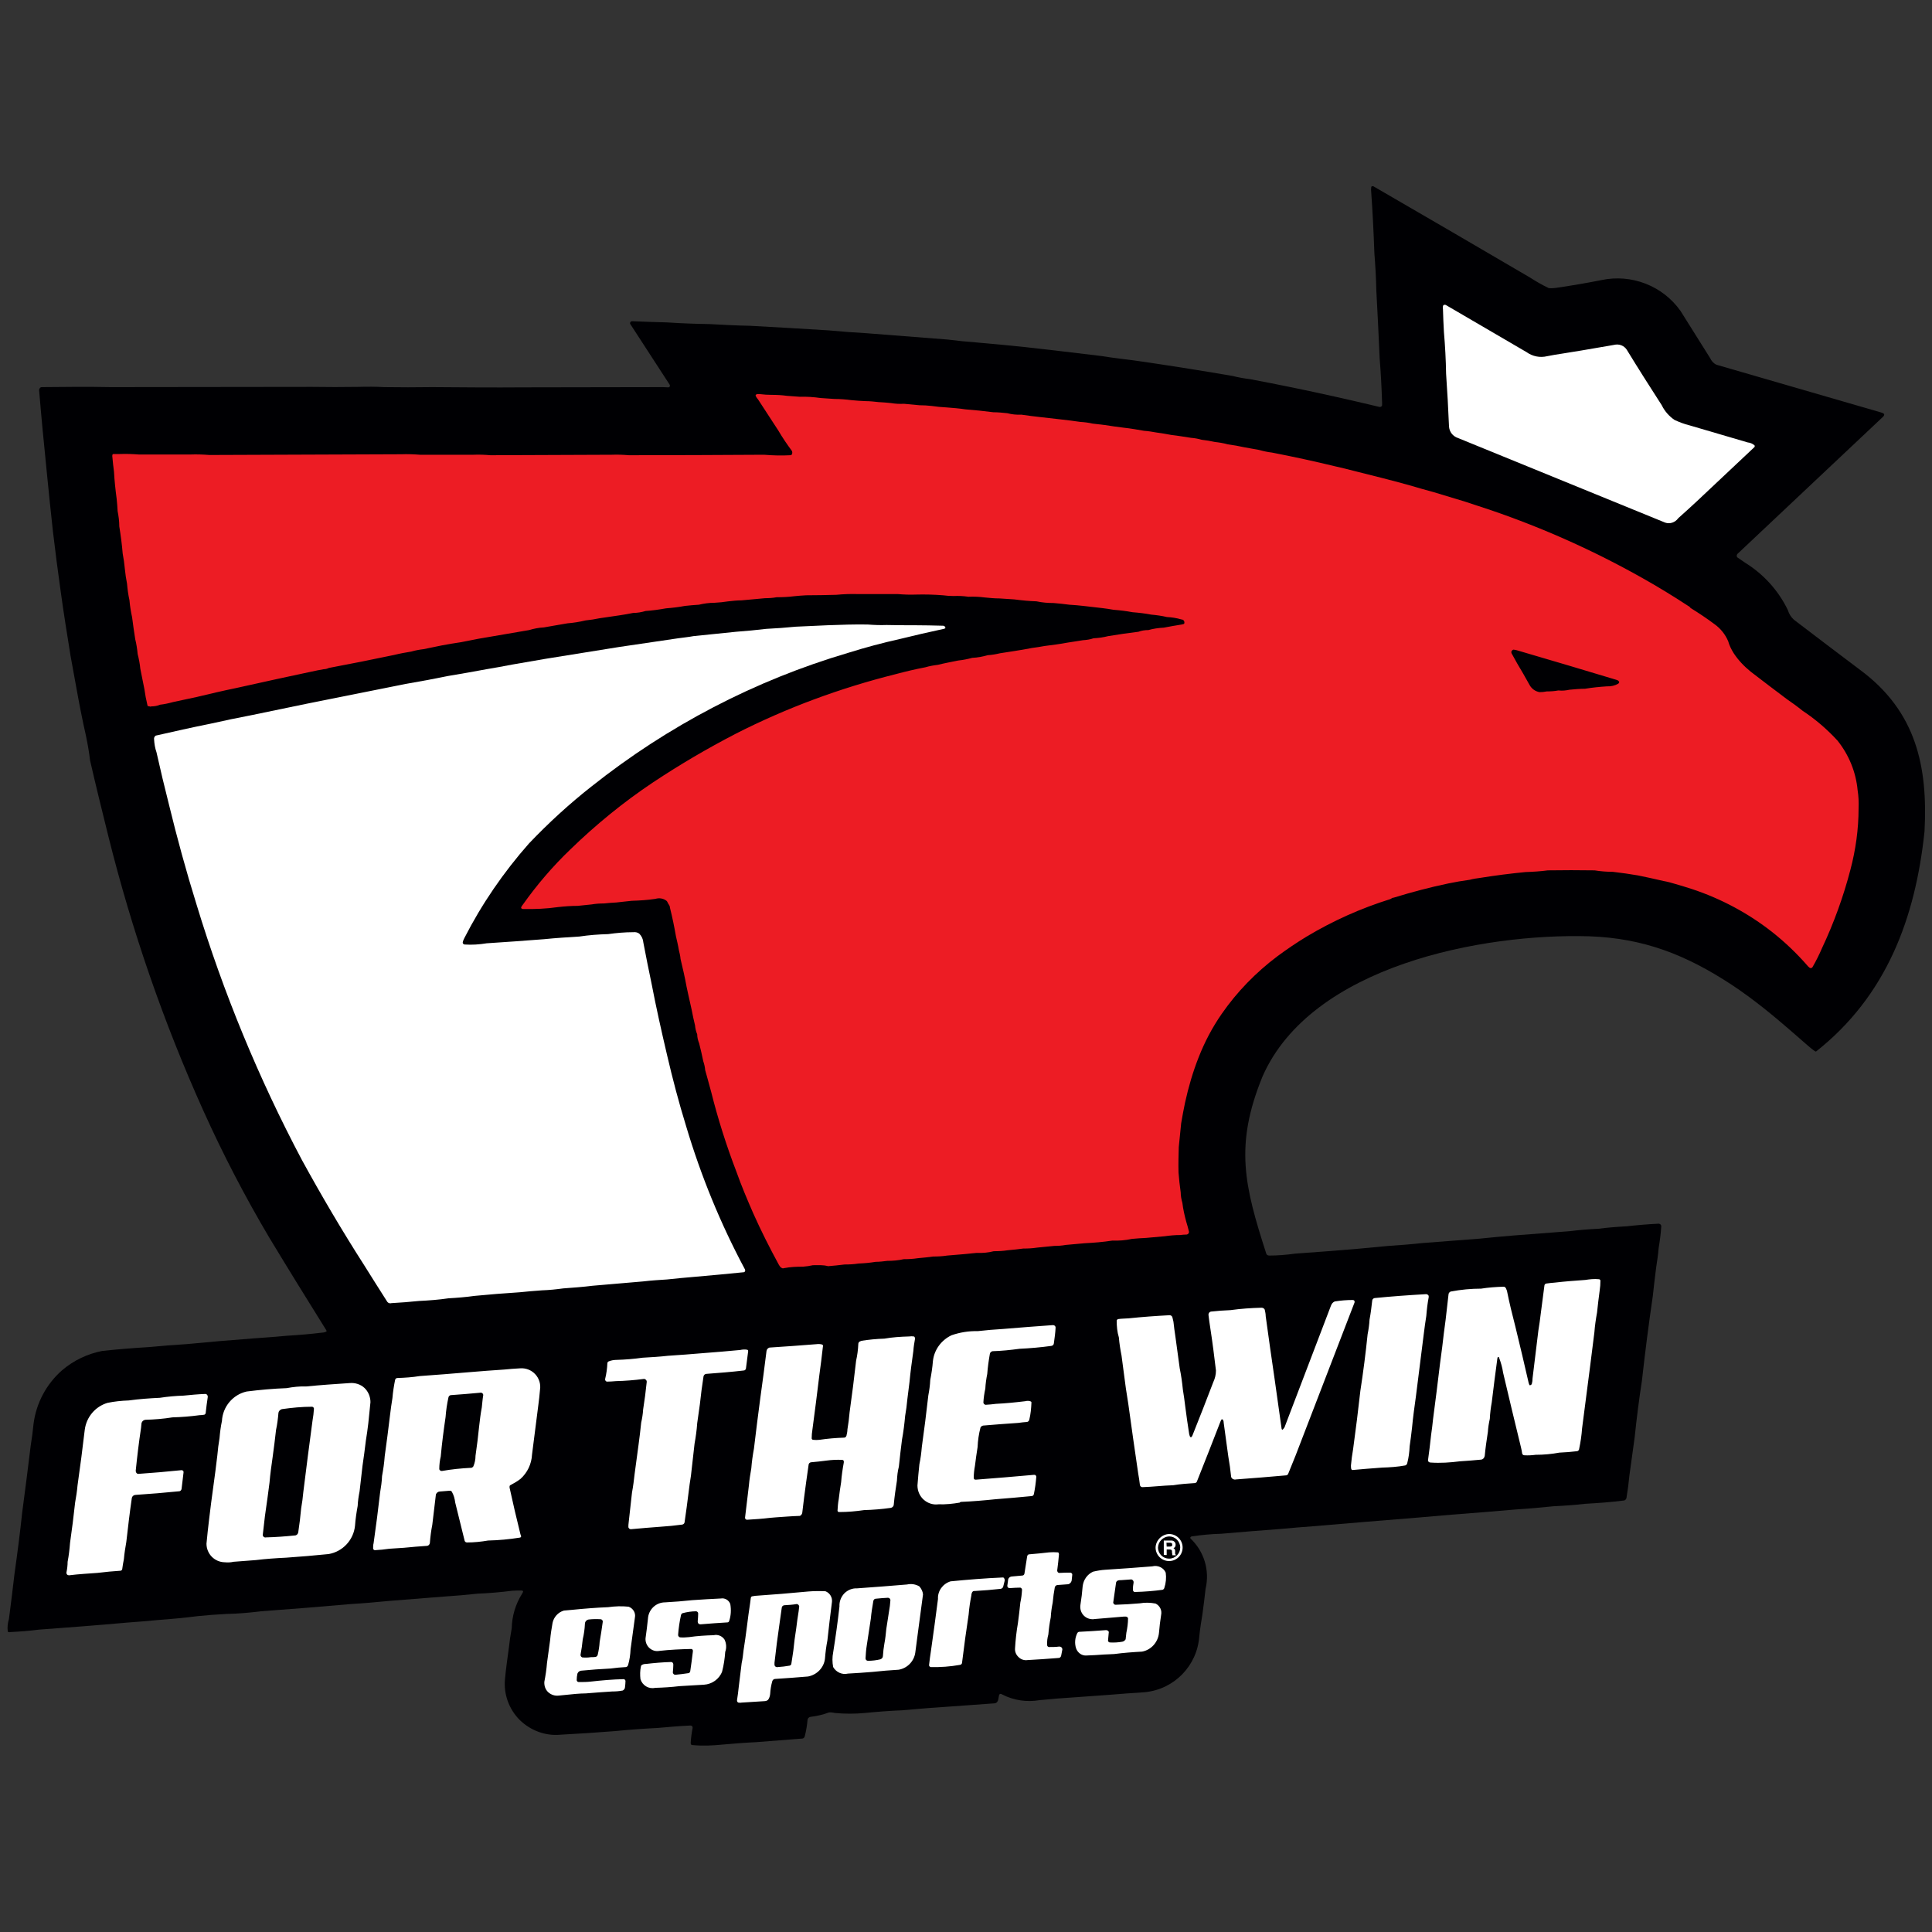
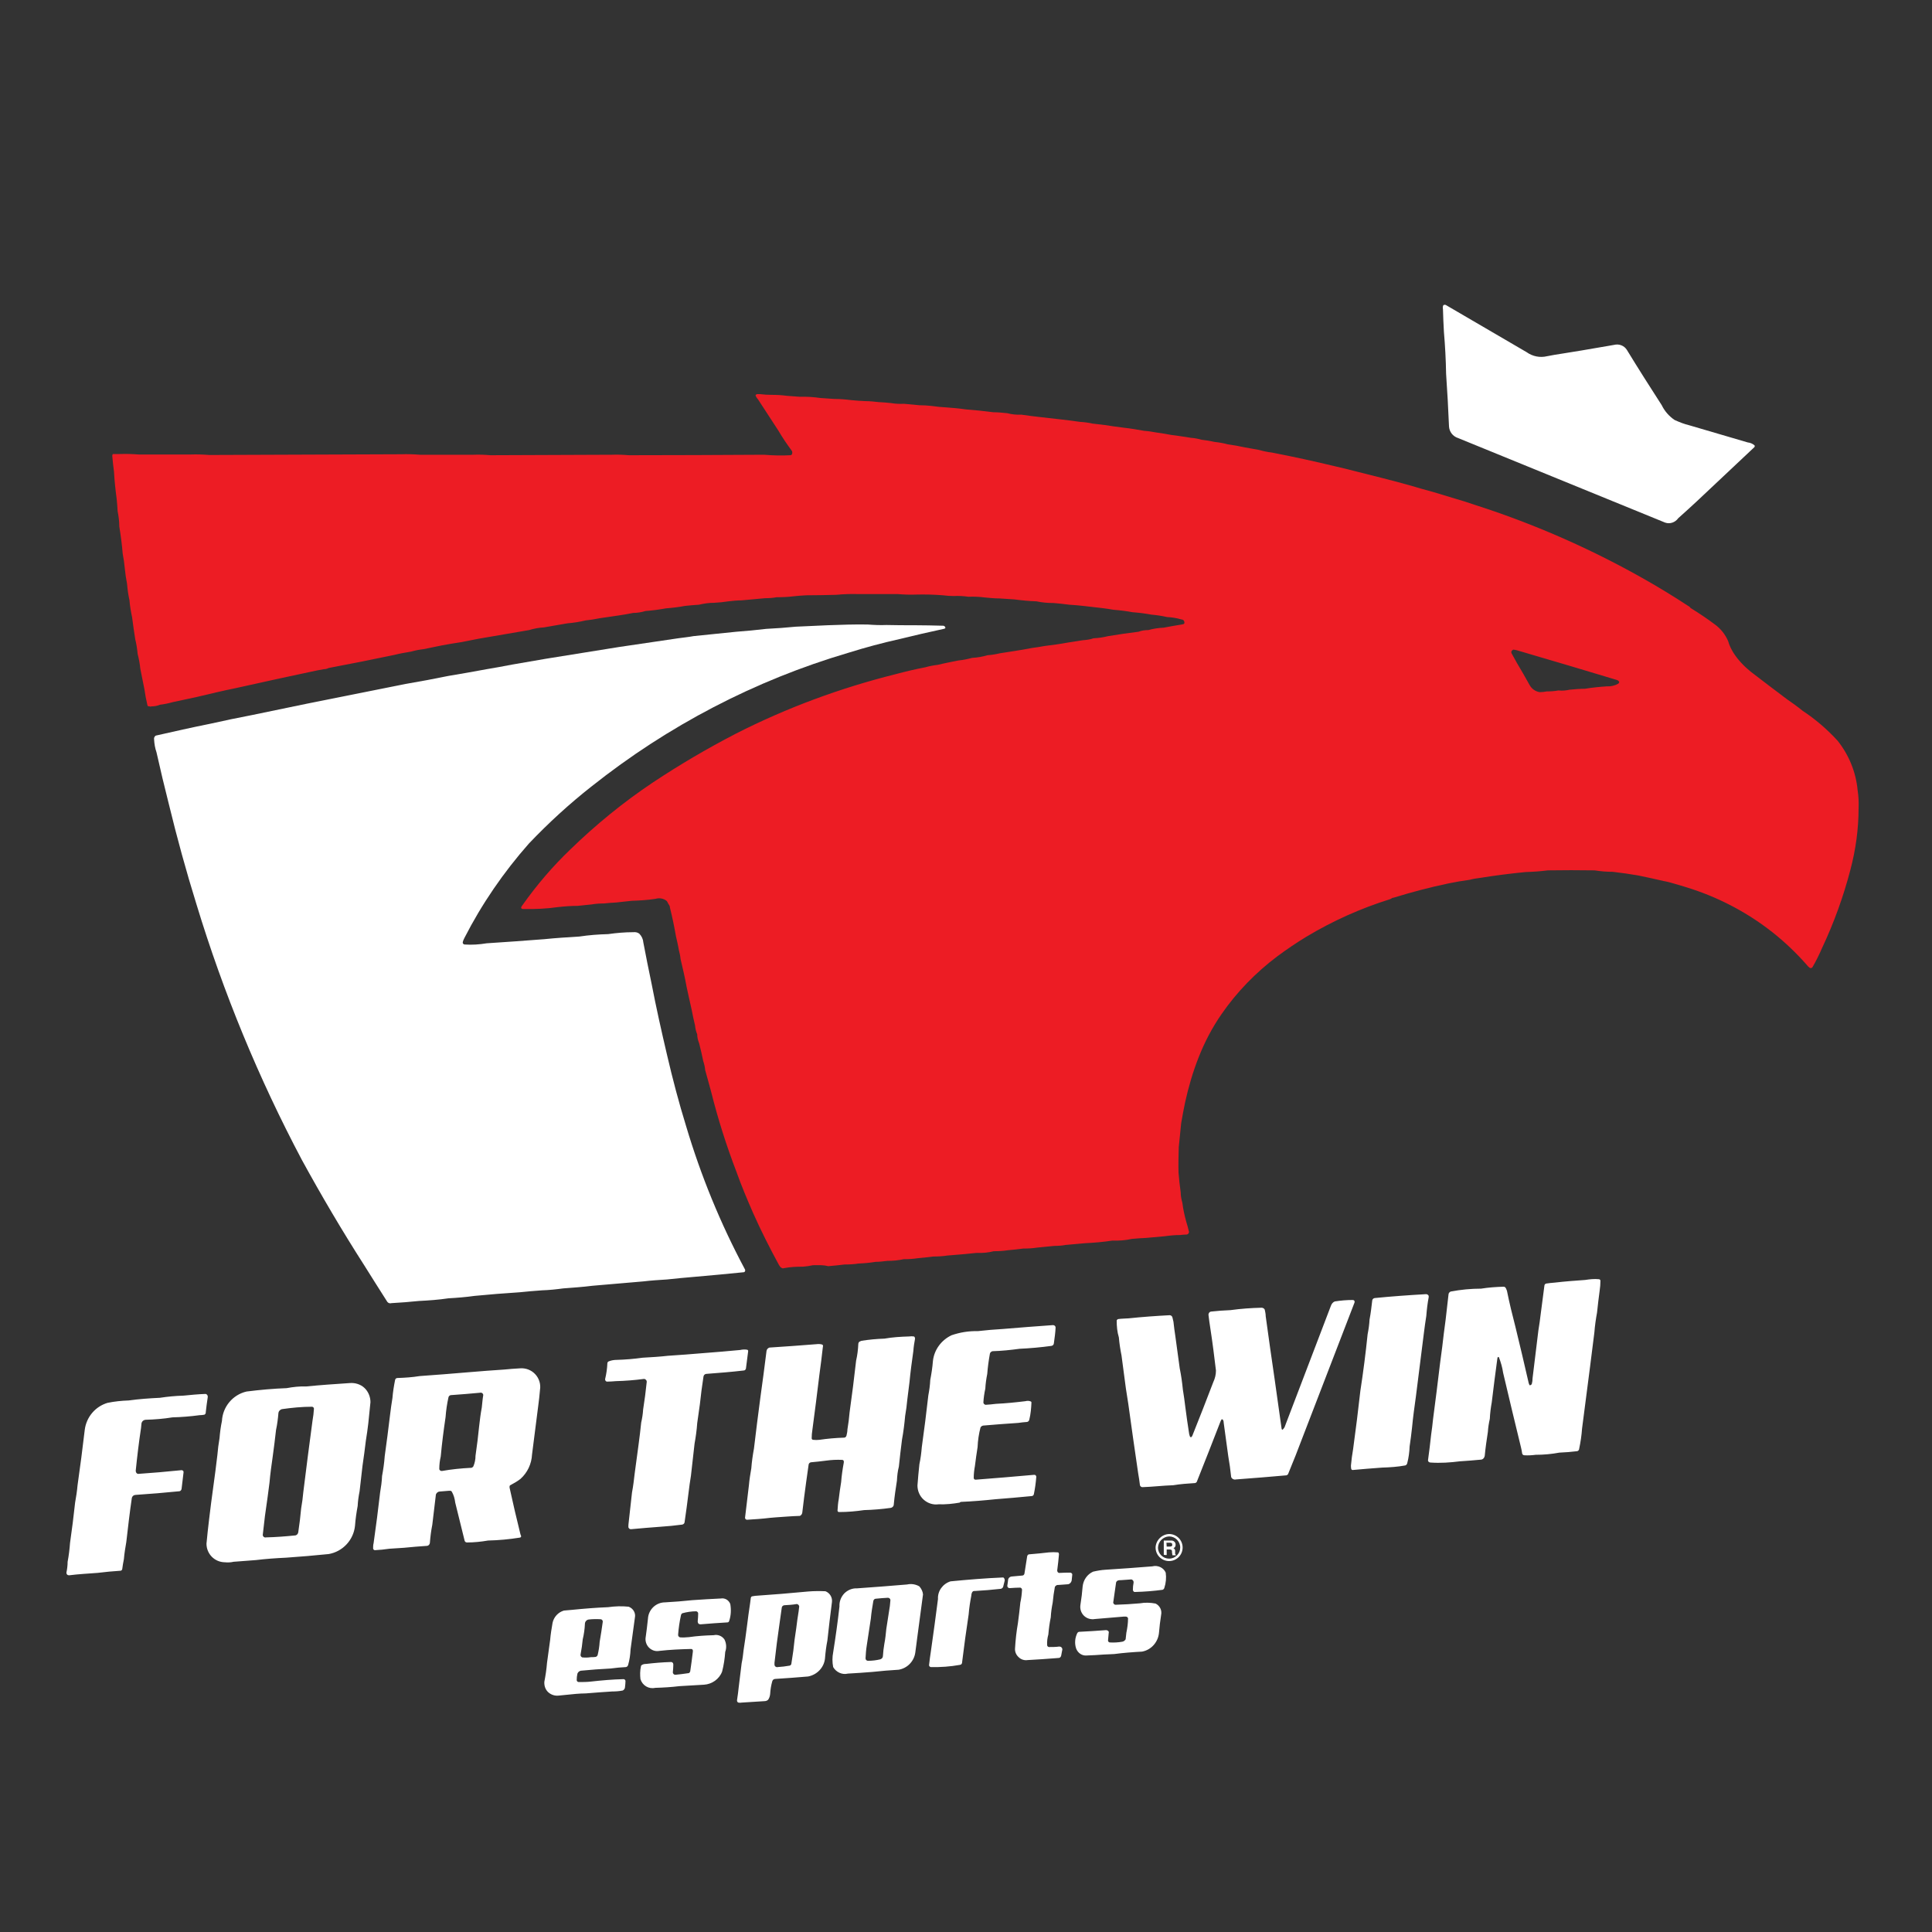
<svg xmlns="http://www.w3.org/2000/svg" version="1.1" id="Layer_1" x="0px" y="0px" viewBox="0 0 800 800" style="enable-background:new 0 0 800 800;" xml:space="preserve">
  <rect x="0" y="0" width="800" height="800" fill="#333333" stroke="none" />
  <style type="text/css">
	.st0{fill-rule:evenodd;clip-rule:evenodd;fill:#000003;}
	.st1{fill-rule:evenodd;clip-rule:evenodd;fill:#ED1C24;}
	.st2{fill-rule:evenodd;clip-rule:evenodd;fill:#FFFFFF;}
</style>
  <g>
-     <path class="st0" d="M299.1,722.4c4.6-0.4,9.3-0.8,13.9-1c6.4-0.5,12.8-1,19.2-1.5c0.4,0,0.8-0.3,1-0.8c0.6-2.3,1-4.7,1.2-7.1   c0.2-0.6,0.7-1.1,1.3-1.1c2.5-0.3,5.1-0.9,7.5-1.8c0.8-0.1,1.6,0,2.4,0.2c4.2,0.4,8.4,0.4,12.6,0c5.1-0.5,10.2-0.9,15.3-1.1   c5-0.4,9.9-0.9,14.9-1.2c4.6-0.3,9.3-0.7,13.9-1l9.7-0.7c0.8-0.2,1.3-0.9,1.4-1.8c0.1-0.5,0.2-1.1,0.3-1.6c0.1-0.2,0.1-0.3,0.3-0.4   c0.1-0.1,0.2-0.1,0.3-0.1c0.3,0,0.6,0.2,0.8,0.3c4.7,2.4,10.1,3.2,15.3,2.3c5-0.5,9.9-0.9,14.9-1.2c4.6-0.3,9.3-0.7,13.9-1   c5-0.4,10-0.8,14.9-1.1c12.1-1.2,21.6-10.9,22.5-23.1c0.3-3.1,0.8-6.1,1.3-9.2c0.5-3.5,0.9-7,1.3-10.5c1.8-7.6-0.6-15.5-6.2-20.8   c-0.1-0.1-0.2-0.3-0.1-0.5c0.1-0.2,0.3-0.3,0.5-0.4c4-0.6,8.1-1,12.2-1.1c8.2-0.7,16.5-1.4,24.8-2c4.4-0.4,8.8-0.8,13.2-1.1   c7.1-0.6,14.2-1.2,21.4-1.8l22.1-1.8l13.9-1.2c9.1-0.7,18.1-1.4,27.1-2.2c5.1-0.3,10.2-0.8,15.3-1.3c4.3-0.2,8.6-0.5,12.9-1   c5.4-0.3,10.9-0.7,16.3-1.4c0.5-0.2,0.8-0.6,0.9-1.1c0.5-3,0.9-6.1,1.2-9.2l2.2-16c0.8-7.8,1.8-15.6,3-23.4   c1.3-11.7,2.8-23.4,4.5-35c0.4-4,0.9-7.9,1.4-11.9c0.4-2.6,0.8-5.2,1-7.8c0.5-3,0.9-6,1.1-9.1c0-0.6-0.4-1-1-1.1   c-4.5,0.2-9,0.6-13.5,1.1c-3.9,0.2-7.7,0.5-11.5,1c-4,0.2-7.9,0.5-11.9,1l-23.4,1.8c-4.6,0.4-9.3,0.8-13.9,1.3   c-7.8,0.6-15.6,1.2-23.4,1.8c-4.7,0.5-9.5,0.9-14.3,1.2l-13.9,1.3c-8.3,0.7-16.5,1.3-24.8,1.9c-3.6,0.5-7.2,0.8-10.8,0.8   c-0.6,0-1.1-0.4-1.2-0.9c-9-28-13.2-44.7-1.5-73.3c20.2-45.8,90.9-59.3,135.3-58c22.6,0.8,40.1,7.7,59,20.1   c17.9,11.8,34,28.3,34.9,27.6c29.1-23,41.1-55.1,44.9-91.1c1.4-26.7-3.3-49.7-26.8-67c-9.1-6.9-18.2-13.7-27.3-20.7   c-1.2-1.1-2-2.4-2.5-4c-3.9-8.1-10.1-14.9-17.7-19.6c-1.1-0.7-2.1-1.5-3.2-2.2c-0.4-0.4-0.3-1,0-1.4l60.4-56.9   c0.2-0.2,0.3-0.4,0.4-0.7c0-0.2,0-0.4-0.2-0.5c-0.4-0.3-0.9-0.5-1.4-0.6l-67.6-19.6c-0.4-0.1-0.7-0.3-1-0.5   c-0.8-0.6-1.4-1.3-1.8-2.2c-4.1-6.5-8.2-13.1-12.3-19.6c-7.4-10.5-20.4-15.5-32.9-12.8c-6,1.2-12,2.2-18,3.1   c-1.2,0.2-2.5,0.3-3.7,0.2c-2.7-1.3-5.3-2.8-7.8-4.4c-21.5-12.6-43.1-25.2-64.7-37.7c-0.2-0.1-0.3-0.1-0.5-0.1   c-0.3,0-0.5,0.2-0.5,0.4c-0.1,0.7-0.1,1.4,0,2.2c0.6,8.4,1,16.7,1.3,25.1c0.4,5.1,0.7,10.2,0.8,15.3c0.5,9.5,1,19,1.4,28.5   c0.5,6.1,0.8,12.2,1,18.3c0,0.3,0,0.6,0,0.9c-0.1,0.5-0.6,0.8-1.1,0.7c-6.2-1.5-12.4-2.9-18.6-4.3c-11.6-2.6-23.3-5-35-7.2   c-2.4-0.3-4.8-0.7-7.1-1.3c-12.1-2.1-24.2-4-36.3-5.8c-3.5-0.5-7-1-10.5-1.4c-2.6-0.3-5.2-0.7-7.8-1.1c-10.5-1.3-21-2.5-31.6-3.7   c-6.7-0.7-13.4-1.3-20-1.9c-4-0.3-7.9-0.7-11.9-1.2l-33.3-2.6c-5.3-0.3-10.7-0.7-16-1.2c-10.9-0.7-21.7-1.3-32.6-1.9   c-5.5-0.1-11.1-0.4-16.6-0.7c-5.9-0.1-11.8-0.3-17.7-0.7c-4.8-0.1-9.7-0.3-14.5-0.5c-0.3,0-0.5,0.2-0.7,0.4c-0.1,0.2-0.2,0.6,0,0.8   l16.3,25.1c0.1,0.2,0.1,0.4,0.1,0.6c-0.1,0.3-0.4,0.5-0.7,0.5c-0.8,0-1.6-0.1-2.3-0.1l-57.4,0.1c-12.7,0.1-25.3,0-38-0.1   c-6.7,0.1-13.4,0.1-20,0c-3.5-0.2-7-0.2-10.5-0.1c-6.5,0.1-12.9,0.1-19.4,0l-83.2,0.1c-9.5-0.2-19-0.1-28.5,0   c-0.3,0-0.7,0.1-0.9,0.4c-0.1,0.2-0.2,0.4-0.3,0.6l0,0.3c0.9,11.1,2,22.2,3.1,33.2c0.8,8.4,1.7,16.7,2.6,25.1   c1,8.5,2.1,17,3.3,25.5c1.2,8.7,2.6,17.4,4,26.1c0.8,4.4,1.6,8.8,2.4,13.2c1.2,6.7,2.5,13.4,4,20c0.7,3.4,1.3,6.8,1.7,10.2   c2.4,10.5,5,21,7.6,31.5c9.7,38.9,22.8,76.9,39.3,113.5c8.1,18,17.2,35.5,27.2,52.4c7.8,12.9,15.7,25.7,23.7,38.5   c0.1,0.1,0.1,0.3,0.1,0.4c0,0,0,0.1,0,0.1c0,0.1-0.1,0.1-0.1,0.1c-0.5,0.2-1,0.4-1.6,0.4c-4.9,0.6-9.7,1-14.6,1.3   c-4.6,0.4-9.3,0.8-13.9,1.1c-9.4,0.7-18.8,1.5-28.1,2.4c-5.1,0.3-10.2,0.7-15.3,1.2c-6.5,0.4-12.9,0.9-19.3,1.6   c-6.1,1.2-11.8,3.9-16.6,8c-6.5,5.7-10.7,13.6-11.8,22.1c-0.3,3.1-0.7,6.1-1.2,9.2c-1.1,9.2-2.3,18.4-3.5,27.5   c-0.9,8.5-2,17-3.2,25.5c-0.7,6.2-1.5,12.5-2.3,18.7c-0.5,1.6-0.7,3.3-0.5,5c0,0.2,0.1,0.4,0.3,0.4c0.3,0.1,0.6,0.1,0.8,0   c4-0.2,7.9-0.5,11.8-1c12.1-0.9,24.2-1.8,36.3-2.9c4.4-0.3,8.8-0.7,13.2-1.1c5.4-0.4,10.9-0.9,16.3-1.6c3.9-0.4,7.9-0.7,11.9-0.9   c4.8-0.1,9.5-0.5,14.2-1.1c12.5-0.9,24.9-1.9,37.3-3c5.3-0.3,10.6-0.8,15.9-1.3c7.6-0.6,15.2-1.2,22.7-1.8   c4.6-0.3,9.3-0.7,13.9-1.2c4.8-0.2,9.5-0.6,14.2-1.2c1.3-0.1,2.6-0.1,4-0.1c0.1,0,0.3,0.1,0.4,0.1c0.2,0.1,0.2,0.3,0.2,0.4   c-0.1,0.3-0.3,0.6-0.4,0.8c-2.7,4.3-4.2,9.2-4.3,14.3c-0.5,2.7-0.9,5.4-1.2,8.2c-0.6,4.3-1.2,8.6-1.6,12.9   c-0.6,6.3,1.7,12.5,6.1,16.9c4.5,4.4,10.7,6.7,16.9,6.1c7.6-0.4,15.2-0.9,22.7-1.5c5.9-0.6,11.8-1,17.6-1.3c4.5-0.4,9-0.8,13.5-1   c0.3,0,0.5,0.1,0.7,0.3c0.2,0.2,0.2,0.5,0.2,0.7c-0.4,2.1-0.7,4.2-0.8,6.3c0,0.2,0.1,0.4,0.2,0.6c0.2,0.2,0.4,0.2,0.6,0.2   C291,723,295,722.8,299.1,722.4L299.1,722.4z" />
    <path class="st1" d="M649.9,285.6c2.1-0.2,4.3-0.4,6.4-0.4c3-0.5,6.1-0.8,9.1-1c1.6,0.1,3.3-0.3,4.7-1.1c0.2-0.2,0.3-0.4,0.4-0.6   c0-0.1-0.1-0.3-0.2-0.4c-0.2-0.3-0.6-0.5-1-0.6c-13.2-4-26.4-7.9-39.7-11.8c-1-0.3-1.9-0.6-2.9-0.7c-0.1,0-0.3,0.1-0.4,0.2   c-0.5,0.3-0.6,0.8-0.4,1.3c1.5,2.8,3.1,5.6,4.8,8.4c0.9,1.6,1.8,3.2,2.7,4.8c0.9,1.6,2.4,2.6,4.1,2.9c1,0,2-0.1,3-0.3   c1.6,0,3.2-0.1,4.8-0.4C647,286.1,648.5,285.9,649.9,285.6L649.9,285.6L649.9,285.6z M336.6,523.9L336.6,523.9   c-1.3,0.3-2.7,0.5-4.1,0.6c-2.6,0-5.2,0.1-7.8,0.6c-0.1,0-0.3,0-0.4,0.1c-0.1,0-0.2,0-0.2,0c-0.3-0.1-0.7-0.3-0.9-0.5   c-0.2-0.3-0.5-0.6-0.7-1c-3.8-7-7.4-14.1-10.6-21.3c-2.5-5.7-4.9-11.4-7-17.3c-4.1-10.7-7.6-21.7-10.4-32.9   c-0.8-3.1-1.7-6.1-2.5-9.1c-0.1-1.3-0.4-2.5-0.8-3.7c-0.5-2.5-1.1-5-1.7-7.4c-0.5-1.2-0.8-2.5-0.8-3.7c-0.5-1.2-0.8-2.5-0.9-3.7   c-0.5-2.1-1-4.3-1.4-6.5l-1.3-5.8l-0.8-3.7c-0.7-3.9-1.6-7.7-2.5-11.5c-0.1-1.3-0.4-2.5-0.7-3.7c-0.3-1.9-0.8-3.9-1.2-5.7   c-0.7-4-1.5-7.9-2.5-11.9c0-0.4-0.1-0.7-0.3-1c-0.2-0.3-0.4-0.6-0.6-1c-0.1-0.2-0.2-0.5-0.4-0.7c-1.3-1.1-3.1-1.4-4.7-0.9   c-3.3,0.5-6.5,0.7-9.8,0.8c-2.2,0.2-4.3,0.5-6.4,0.7c-1.7,0.1-3.4,0.2-5.1,0.4c-1.7,0-3.4,0.1-5.1,0.4c-1.9,0.2-3.8,0.4-5.8,0.6   c-2.7,0-5.4,0.2-8.1,0.5c-4.8,0.7-9.7,0.9-14.5,0.8c-0.3,0-0.6-0.1-0.8-0.4c0-0.1,0-0.2,0-0.3c0.2-0.4,0.4-0.8,0.7-1.1   c5.8-8.2,12.4-15.9,19.6-22.8c10.6-10.3,22.1-19.7,34.4-27.9c11-7.3,22.4-14,34.2-20.1c21-10.7,43.2-18.9,66-24.6   c4.1-1.1,8.3-2.1,12.5-2.9c1.7-0.5,3.4-0.8,5.1-1c2.8-0.7,5.6-1.2,8.5-1.8c2-0.2,3.9-0.6,5.8-1.1c2.2-0.1,4.3-0.5,6.4-1.1   c1.7-0.1,3.4-0.4,5.1-0.8c1.9-0.3,3.8-0.6,5.8-0.9c2.5-0.4,5-0.8,7.5-1.3c1.7-0.2,3.4-0.5,5.1-0.8c3.2-0.4,6.3-0.8,9.5-1.4   c2.2-0.3,4.3-0.7,6.4-1c1.5-0.1,3-0.3,4.4-0.8c2.1-0.1,4.1-0.4,6.1-0.9c4.2-0.7,8.4-1.3,12.5-1.8c1.3-0.5,2.7-0.7,4.1-0.7   c2.1-0.6,4.3-0.9,6.4-1c2.5-0.5,4.9-0.9,7.4-1.3c0.3-0.1,0.6-0.1,0.8-0.2c0.1,0,0.2-0.1,0.3-0.3c0.1-0.4,0-0.8-0.2-1.1   c-0.2-0.3-0.6-0.5-1-0.5c-2-0.6-4-0.9-6-1c-2.1-0.5-4.3-0.8-6.5-1c-2.6-0.5-5.2-0.8-7.8-1c-2.6-0.5-5.2-0.8-7.8-1   c-1.6-0.3-3.1-0.5-4.7-0.7c-2.6-0.3-5.2-0.6-7.8-0.9c-1.9-0.2-3.8-0.4-5.8-0.5c-2.1-0.3-4.3-0.5-6.5-0.7c-2.4,0-4.8-0.2-7.1-0.7   c-3.1-0.1-6.1-0.4-9.2-0.8c-2-0.1-4.1-0.3-6.1-0.4c-2,0-4.1-0.2-6.1-0.4c-2.3-0.3-4.5-0.4-6.8-0.3c-2-0.3-4.1-0.4-6.1-0.3   c-1.5,0-2.9-0.1-4.4-0.3c-3.7-0.3-7.5-0.4-11.2-0.3c-2.5,0.1-5,0-7.5-0.2c-5.4,0-10.9,0-16.3,0c-3.1-0.1-6.1,0-9.2,0.3   c-4.2,0.1-8.4,0.2-12.5,0.2c-1.7,0.1-3.4,0.2-5.1,0.4c-2.4,0.3-4.7,0.4-7.1,0.4c-1.6,0.3-3.2,0.4-4.8,0.4c-3.3,0.3-6.6,0.6-9.8,0.9   c-1.8,0-3.6,0.2-5.4,0.4c-1.9,0.3-3.8,0.5-5.8,0.6c-2.2,0-4.3,0.3-6.4,0.8c-1.9,0.1-3.9,0.3-5.8,0.5c-2.6,0.5-5.2,0.8-7.8,1   c-2.8,0.5-5.6,0.9-8.5,1.1c-1.6,0.5-3.4,0.8-5.1,0.8c-1.9,0.4-3.8,0.7-5.7,1c-2.7,0.4-5.4,0.8-8.2,1.2c-1.9,0.4-3.8,0.7-5.8,0.9   c-2.5,0.6-5,1-7.5,1.2c-3.3,0.6-6.6,1.1-9.8,1.7c-2.1,0.1-4.1,0.5-6.1,1.1c-3.5,0.6-7,1.2-10.5,1.8c-3.5,0.6-7,1.2-10.5,1.8   c-2.4,0.5-4.7,0.9-7.1,1.4c-2.6,0.4-5.2,0.8-7.8,1.3c-2.6,0.5-5.2,1.1-7.8,1.6c-1.7,0.2-3.4,0.5-5.1,1c-2.4,0.4-4.7,0.8-7.1,1.4   c-9,1.9-18.1,3.7-27.1,5.4c-0.6,0.3-1.3,0.5-2,0.5c-1.7,0.3-3.4,0.6-5.1,1c-3.3,0.7-6.6,1.4-9.8,2.1c-1.7,0.4-3.4,0.7-5.1,1.1   c-5.4,1.2-10.8,2.4-16.3,3.6c-5.4,1.1-10.9,2.4-16.3,3.7c-3.3,0.7-6.6,1.4-9.8,2.1c-1.8,0.5-3.6,0.9-5.4,1.1   c-1.2,0.5-2.4,0.7-3.6,0.7c-0.1,0-0.3,0.1-0.4,0.1c0,0,0,0,0,0c-0.1,0-0.2-0.1-0.4-0.1c-0.2,0-0.4-0.1-0.6-0.1   c-0.1,0-0.2-0.1-0.2-0.2c0-0.1-0.1-0.3-0.1-0.4c-0.5-2.1-0.9-4.2-1.2-6.4c-0.6-2.8-1.1-5.7-1.7-8.5c-0.2-2.1-0.6-4.1-1.1-6.1   c-0.2-2.1-0.5-4.1-1-6.1c-0.5-3-0.9-6.1-1.3-9.1c-0.5-2.3-0.9-4.7-1.1-7.1c-0.5-2.2-0.8-4.5-1-6.8c-0.4-2-0.7-4.1-0.9-6.1   c-0.2-2.2-0.5-4.3-0.9-6.4c-0.3-3.7-0.8-7.5-1.4-11.2c0-2.2-0.3-4.3-0.7-6.4c-0.1-1.7-0.2-3.4-0.4-5.1c-0.5-3.7-0.9-7.5-1.1-11.2   c-0.3-2.1-0.5-4.2-0.7-6.4c0-0.2,0-0.5,0.1-0.7c0.1-0.1,0.2-0.2,0.3-0.2c1,0,1.9,0,2.8,0c2.6-0.1,5.2,0,7.8,0.2   c7.1,0,14.3,0,21.4,0c2.6-0.1,5.2,0,7.8,0.2l79.4-0.3c2.6-0.1,5.2,0,7.8,0.2c7.4,0,14.7,0,22.1,0c2.4-0.1,4.8,0,7.1,0.2l50.2-0.2   c2.4-0.1,4.8,0,7.1,0.2c18.7,0,37.3-0.1,56-0.2c3.6,0.3,7.2,0.4,10.8,0.2c0.4,0,0.7-0.2,0.8-0.6c0.1-0.4,0.1-0.8-0.1-1.2   c-2-2.7-3.9-5.5-5.6-8.4c-2.8-4.3-5.6-8.6-8.4-12.9c-0.4-0.4-0.7-0.9-1-1.5c0-0.1,0-0.2,0-0.3c0.1-0.2,0.3-0.3,0.6-0.4   c0.4,0,0.8,0,1.2,0c1.6,0.2,3.2,0.3,4.7,0.3c2.2,0,4.3,0.1,6.4,0.4c1.8,0.1,3.6,0.3,5.4,0.4c2.8-0.1,5.7,0.1,8.5,0.5   c1.9,0.1,3.8,0.3,5.8,0.4c2.4,0,4.8,0.2,7.1,0.5c1.9,0.2,3.8,0.3,5.8,0.4c1.8,0,3.6,0.2,5.4,0.4c1.7,0.1,3.4,0.2,5.1,0.4   c1.8,0.3,3.6,0.4,5.4,0.3l6.4,0.6c1.7,0,3.4,0.1,5.1,0.3c2,0.3,4.1,0.5,6.1,0.6c2.6,0.2,5.2,0.4,7.8,0.8c3.9,0.3,7.7,0.7,11.6,1.2   c1.9,0,3.9,0.2,5.8,0.4c1.9,0.5,3.8,0.7,5.8,0.6c2.6,0.4,5.2,0.7,7.8,1c2.9,0.3,5.9,0.7,8.8,1c2.6,0.3,5.2,0.6,7.8,1   c1.7,0.1,3.4,0.3,5.1,0.7c1.7,0.2,3.4,0.4,5.1,0.6c2.6,0.4,5.2,0.8,7.8,1.1c2.8,0.3,5.7,0.8,8.5,1.3c1.7,0.1,3.4,0.4,5.1,0.7   c2.1,0.3,4.1,0.6,6.1,1c2.7,0.3,5.5,0.8,8.2,1.2c1.5,0.1,3,0.4,4.4,0.8c1.8,0.2,3.7,0.5,5.4,0.9c1.8,0.2,3.7,0.5,5.4,1   c2.3,0.3,4.6,0.7,6.8,1.2c2,0.4,4.1,0.7,6.1,1.1c1.8,0.5,3.6,0.9,5.4,1.1c8.8,1.7,17.5,3.6,26.2,5.7c2.6,0.6,5.2,1.2,7.8,1.9   c7.6,1.9,15.2,3.8,22.8,5.9c3.4,1,6.8,2,10.2,2.9c4.3,1.3,8.6,2.6,12.9,3.9c3.6,1.2,7.2,2.4,10.9,3.6c21.6,7.4,42.4,16.7,62.3,27.9   c6.6,3.7,13,7.6,19.4,11.8c0.3,0.1,0.5,0.3,0.6,0.5c0.1,0.1,0.2,0.2,0.3,0.3c3.4,2.1,6.7,4.3,9.9,6.7c2.5,1.8,4.4,4.2,5.6,7   c0.5,1.8,1.3,3.4,2.3,5c1.9,2.9,4.3,5.4,7,7.6c5,3.8,10,7.7,15,11.4c2.2,1.5,4.4,3.1,6.5,4.8c5.3,3.5,10.2,7.7,14.5,12.4   c4.7,5.9,7.6,13,8.3,20.5c0.4,2.5,0.5,5,0.4,7.5c0,8.6-1.2,17.2-3.4,25.5c-2.9,11.1-6.8,21.9-11.7,32.3c-1.2,2.8-2.5,5.4-4,8   c-0.3,0.4-0.8,0.5-1.2,0.2c-0.4-0.3-0.8-0.7-1.1-1.1c-4.3-4.9-9.1-9.5-14.3-13.6c-9.9-7.8-21.1-13.8-33.1-17.8   c-2.4-0.8-4.8-1.5-7.2-2.2c-1.6-0.5-3.1-0.9-4.8-1.2c-3.5-0.8-7-1.6-10.5-2.3c-3.5-0.6-7-1.1-10.5-1.5c-2.5,0-5-0.2-7.5-0.6   c-6.5-0.1-12.9-0.1-19.4,0c-3,0.4-6.1,0.6-9.2,0.7c-6.2,0.6-12.5,1.4-18.7,2.4c-1.5,0.2-3,0.4-4.4,0.8c-3,0.4-5.9,0.9-8.8,1.5   c-7.7,1.6-15.2,3.6-22.7,5.9c-0.2,0-0.4,0.1-0.5,0.1c-0.1,0-0.1,0-0.2,0.1c-0.2,0.1-0.4,0.2-0.7,0.4c-12.2,3.8-23.8,9-34.8,15.6   c-4.1,2.5-8.1,5.2-12,8.1c-8.9,6.7-16.7,14.7-23,23.8c-3.9,5.6-7.1,11.7-9.6,18.1c-2.4,6.1-4.2,12.3-5.6,18.7   c-0.6,2.8-1.1,5.6-1.6,8.5c-0.3,3.3-0.7,6.6-1,9.9c-0.1,3.5-0.2,7-0.1,10.5c0.2,2.7,0.5,5.4,0.9,8.2c0,1.5,0.3,3,0.7,4.4   c0.3,2.6,0.9,5.2,1.6,7.8c0.4,1.3,0.8,2.7,1.1,4c0.1,0.3,0,0.6-0.2,0.9c-0.2,0.2-0.5,0.4-0.8,0.4c-0.9,0-1.8,0.1-2.6,0.2   c-2.2,0-4.3,0.2-6.4,0.5l-7.8,0.7c-1.9,0.1-3.9,0.2-5.8,0.4c-2.7,0.6-5.4,0.8-8.1,0.7c-3.8,0.6-7.7,0.9-11.5,1.1   c-2.6,0.2-5.2,0.5-7.8,0.7c-1.6,0.3-3.2,0.4-4.7,0.4c-2.4,0.2-4.8,0.5-7.1,0.7c-1.9,0.3-3.8,0.4-5.8,0.4c-2.1,0.3-4.3,0.5-6.4,0.7   c-1.9,0.3-3.8,0.4-5.8,0.4c-2.3,0.6-4.7,0.8-7.1,0.7c-4.1,0.4-8.1,0.8-12.2,1.1c-1.9,0.3-3.8,0.4-5.8,0.4c-2.1,0.3-4.3,0.5-6.4,0.7   c-1.9,0.3-3.8,0.4-5.8,0.4c-2.2,0.5-4.5,0.7-6.8,0.7c-1.6,0.2-3.2,0.4-4.8,0.4c-2.4,0.4-4.7,0.6-7.1,0.7c-1.9,0.3-3.8,0.4-5.8,0.4   c-2.3,0.3-4.5,0.5-6.8,0.7C340.7,523.7,338.7,523.9,336.6,523.9z" />
    <path class="st2" d="M483.1,640.4L483.1,640.4l1.4,0c0.3,0,0.6-0.1,0.7-0.2c0.2-0.1,0.2-0.3,0.2-0.6c0-0.3-0.1-0.5-0.2-0.6   c-0.2-0.1-0.4-0.2-0.7-0.2l-1.5,0l0,0L483.1,640.4L483.1,640.4z M481.9,643.8l0-5.9l0,0l0.6,0l0,0l2.4,0c0.6,0,1,0.1,1.4,0.5   c0.3,0.3,0.5,0.7,0.5,1.2c0,0.6-0.2,1-0.6,1.3c-0.1,0.1-0.2,0.1-0.3,0.2l0,0c0.1,0,0.1,0.1,0.2,0.1c0.3,0.2,0.5,0.5,0.5,1l0,1   c0,0.2,0,0.3,0.1,0.4c0,0.1,0.1,0.1,0.2,0.2l0,0.2l-1.4,0c0-0.1-0.1-0.2-0.1-0.4c0-0.2,0-0.4-0.1-0.7l0-0.5c0-0.3-0.1-0.5-0.2-0.6   c-0.2-0.1-0.4-0.2-0.8-0.2l-1.2,0l0,0l0,2.3l0,0l-0.6,0L481.9,643.8L481.9,643.8z M484.1,636.2c2.5,0,4.6,2,4.6,4.6   c0,2.5-2,4.6-4.6,4.6c-2.5,0-4.6-2-4.6-4.6C479.6,638.3,481.6,636.3,484.1,636.2L484.1,636.2z M484.1,635.2c3.1,0,5.6,2.5,5.6,5.6   c0,3.1-2.5,5.6-5.6,5.6c-3.1,0-5.6-2.5-5.6-5.6C478.6,637.8,481.1,635.3,484.1,635.2L484.1,635.2z M194.9,607.8l0.3,0   c0.3-0.1,0.6-0.3,0.8-0.6c0.6-1.4,0.9-2.9,0.9-4.4c0.6-4.1,1.1-8.2,1.5-12.2c0.3-2.6,0.6-5.2,1.1-7.8c0.2-1.7,0.3-3.4,0.6-5.1   c0-0.3-0.1-0.6-0.4-0.8c-0.2-0.2-0.6-0.3-0.9-0.2c-4.1,0.4-8.1,0.7-12.2,1c-0.4,0.1-0.8,0.4-0.9,0.9c-0.6,2.7-1,5.4-1.2,8.2   c-0.8,5.4-1.5,10.8-2,16.3c-0.4,1.7-0.6,3.4-0.6,5.1c0,0.3,0.1,0.5,0.4,0.7c0.2,0.2,0.5,0.2,0.7,0.2   C187,608.4,190.9,608,194.9,607.8L194.9,607.8L194.9,607.8z M122.1,635.8c0.7,0,1.3-0.6,1.4-1.3c0.5-3.3,0.9-6.6,1.2-9.9   c0.4-2.3,0.7-4.5,0.9-6.8c1.2-9.9,2.5-19.7,3.8-29.5c0.3-1.7,0.5-3.3,0.6-5c0-0.4-0.4-0.8-0.8-0.8c-4.2,0-8.3,0.4-12.5,1   c-0.7,0.2-1.3,0.8-1.4,1.5c-0.2,2.4-0.5,4.8-1,7.1c-0.4,3.7-0.9,7.5-1.4,11.2c-0.5,3.5-1,7-1.3,10.6c-0.3,2-0.5,4.1-0.8,6.1   c-0.4,2.6-0.7,5.2-1.1,7.8l-0.9,7.8c0,0.3,0.2,0.6,0.4,0.8c0.3,0.2,0.6,0.3,0.9,0.2C114.2,636.5,118.1,636.2,122.1,635.8   L122.1,635.8L122.1,635.8z M248.3,679.9c0.5-2.8,0.9-5.6,1.3-8.4c0-0.5-0.3-0.9-0.8-1c-1.7-0.1-3.3-0.1-5,0.1   c-0.9,0.1-1.6,0.9-1.6,1.8c-0.1,2.2-0.4,4.3-0.9,6.4c-0.2,2.1-0.5,4.2-0.9,6.3c-0.1,0.5,0.2,1,0.7,1.2c1.2,0.1,2.4,0.1,3.5-0.1   c0.7,0,1.3,0,2-0.1c0.5-0.1,0.8-0.5,0.9-0.9C247.9,683.5,248.2,681.7,248.3,679.9L248.3,679.9L248.3,679.9z M366.2,680.6   c0.4-2,0.6-4.1,0.8-6.1c0.4-2.4,0.7-4.7,1.1-7.1c0.3-1.6,0.5-3.2,0.6-4.8c0-0.3-0.1-0.5-0.3-0.7c-0.2-0.2-0.5-0.3-0.7-0.3   c-1.7,0.1-3.4,0.2-5.1,0.4c-0.3,0-0.6,0.2-0.8,0.5c-0.1,0.2-0.2,0.4-0.2,0.6c-0.4,2.4-0.8,4.7-1,7.1l-1.7,11.2   c-0.3,1.8-0.4,3.5-0.5,5.3c0,0.6,0.5,1,1,1c1.7,0,3.4-0.2,5.1-0.6c0.6-0.2,1.1-0.7,1.1-1.4C365.7,684,365.9,682.3,366.2,680.6   L366.2,680.6L366.2,680.6z M328.5,683.5c0.3-3.1,0.7-6.1,1.2-9.2c0.3-2.4,0.6-4.8,1-7.1c0.1-0.6,0.1-1.1,0.2-1.7   c0.1-0.3,0-0.6-0.2-0.9c-0.2-0.2-0.5-0.4-0.8-0.4c-1.7,0.3-3.5,0.4-5.2,0.5c-0.6,0.1-1,0.6-1,1.1c-0.3,2.1-0.6,4.3-0.9,6.4   c-0.8,5.4-1.5,10.9-2.1,16.3c0,0.2,0,0.5,0,0.7c0,0.3,0.1,0.7,0.4,0.9c0.3,0.2,0.6,0.3,0.9,0.2c1.7-0.1,3.3-0.3,5-0.6   c0.4-0.1,0.7-0.5,0.7-0.9C328,687.1,328.2,685.3,328.5,683.5L328.5,683.5L328.5,683.5z M702.7,207.5c7.9-7.4,15.8-14.9,23.7-22.3   c0.1-0.1,0.2-0.2,0.2-0.4c0-0.1,0-0.3-0.1-0.4c-0.8-0.7-1.8-1.1-2.8-1.2l-24.2-7.1c-2.1-0.5-4.1-1.3-6.1-2.2   c-2.2-1.5-4.1-3.6-5.3-6.1c-4.9-7.6-9.8-15.3-14.5-23c-1.1-1.7-3.2-2.5-5.2-2c-1.9,0.3-3.8,0.7-5.8,1c-5.2,0.9-10.4,1.8-15.6,2.6   c-2.2,0.3-4.3,0.7-6.4,1.1c-2.9,0.7-6,0.1-8.5-1.7l-33.4-19.5c-0.2-0.1-0.3-0.1-0.5-0.1c-0.2,0-0.5,0.1-0.6,0.3   c-0.2,0.5-0.2,1-0.1,1.5c0.1,3.2,0.2,6.3,0.4,9.5c0.5,5.8,0.8,11.5,0.9,17.3c0.5,7.2,0.9,14.5,1.2,21.7c0.1,2.3,1.6,4.2,3.8,4.9   l85.7,35c2,0.7,4.2-0.1,5.4-1.8C697.5,212.3,700.1,209.9,702.7,207.5L702.7,207.5L702.7,207.5z M173.5,538.7   c4.1-0.2,8.2-0.5,12.2-1.1c3.6-0.2,7.3-0.5,10.8-1c6.2-0.6,12.4-1.1,18.7-1.5c3-0.3,6.1-0.6,9.2-0.8c3-0.1,5.9-0.4,8.8-0.8   c4.1-0.3,8.2-0.6,12.2-1.1c7-0.6,14-1.2,21-1.8c3.3-0.4,6.6-0.6,9.8-0.8c3.8-0.4,7.7-0.8,11.5-1.1c6.8-0.6,13.5-1.2,20.3-1.9   c0.2,0,0.4-0.2,0.5-0.4c0.1-0.3,0.1-0.6-0.1-0.9c-10.1-18.9-18.2-38.7-24.3-59.2c-3-9.7-5.6-19.6-7.9-29.5   c-2.3-9.8-4.5-19.6-6.4-29.5c-1.2-5.6-2.3-11.3-3.4-17c-0.1-1.4-0.7-2.7-1.7-3.7c-0.7-0.5-1.5-0.7-2.4-0.6c-3.5,0-7,0.3-10.5,0.8   c-4,0.1-7.9,0.4-11.9,1c-4.9,0.3-9.7,0.6-14.6,1.1c-7.9,0.6-15.8,1.2-23.8,1.7c-3,0.5-6.1,0.7-9.1,0.5c-0.2,0-0.4-0.1-0.6-0.3   c-0.1-0.1-0.2-0.3-0.2-0.5c0.1-0.7,0.4-1.3,0.7-1.9c7.2-14.1,16.2-27.2,26.7-39.1c8.1-8.5,16.7-16.4,26-23.7   c31.6-25.1,67.6-43.9,106.3-55.3c7-2.2,14.1-4.1,21.3-5.7c6.1-1.5,12.1-2.9,18.2-4.2c0.2,0,0.3-0.1,0.5-0.2   c0.2-0.1,0.2-0.4,0.1-0.5c-0.2-0.4-0.5-0.6-0.9-0.6c-4-0.1-7.9-0.2-11.9-0.2c-3.8,0-7.7,0-11.5-0.1c-2.6,0.1-5.2,0-7.8-0.2   c-5.5-0.1-11.1,0.1-16.6,0.3c-4.4,0.2-8.8,0.4-13.2,0.6c-4.1,0.4-8.1,0.7-12.2,0.9c-4.2,0.5-8.4,0.9-12.5,1.2   c-5.9,0.6-11.8,1.2-17.6,1.8c-2.1,0.4-4.3,0.6-6.4,0.9c-8.1,1.2-16.3,2.4-24.4,3.6c-10.2,1.6-20.3,3.3-30.5,4.9l-13.9,2.4   c-3.5,0.7-7,1.3-10.5,1.9c-5.3,1-10.6,1.9-15.9,2.8c-5.9,1.2-11.7,2.3-17.6,3.3c-7,1.4-14,2.8-21,4.2c-6.7,1.3-13.3,2.7-20,4   c-7.6,1.6-15.1,3.1-22.7,4.7c-5.8,1.1-11.5,2.3-17.3,3.6c-7.5,1.5-15,3.2-22.5,4.9c-0.5,0.3-0.8,0.9-0.7,1.5c0.1,1.9,0.4,3.7,1,5.4   c1.6,7.2,3.3,14.3,5.1,21.4c3.4,14,7.2,27.9,11.5,41.7c11.1,36.5,25.7,71.9,43.6,105.7c8.1,14.8,16.7,29.4,25.8,43.6   c3.2,5.1,6.4,10.2,9.6,15.2c0.4,0.5,1.1,0.7,1.7,0.5C165.8,539.4,169.6,539.1,173.5,538.7L173.5,538.7L173.5,538.7z M604.5,605.1   c2.9-0.2,5.9-0.4,8.8-0.7c0.8-0.1,1.4-0.8,1.5-1.6c0.3-3.3,0.8-6.6,1.3-9.9c0.1-1.8,0.4-3.6,0.8-5.4c0.1-2.3,0.4-4.6,0.8-6.8   c0.7-6,1.5-12,2.3-18c0-0.2,0.1-0.4,0.1-0.5c0-0.1,0.1-0.2,0.2-0.3c0,0,0.1,0,0.2,0c0.1,0.1,0.2,0.1,0.2,0.2   c0.8,2.1,1.4,4.2,1.7,6.3c2.4,10.3,4.9,20.6,7.4,30.9c0.2,0.9,0.4,1.7,0.5,2.6c0.1,0.4,0.5,0.7,0.9,0.7c1.6,0.1,3.1,0,4.7-0.2   c3.3,0,6.6-0.3,9.8-0.9c2.5-0.1,4.9-0.3,7.4-0.6c0.4-0.1,0.8-0.5,0.8-1c0.6-2.8,1-5.6,1.2-8.4l3.3-25.5c0.6-4.8,1.2-9.5,1.8-14.3   c0.2-2.7,0.6-5.5,1.1-8.2c0.3-3.1,0.7-6.1,1.1-9.2c0.2-1.3,0.3-2.6,0.3-4c0-0.3-0.3-0.6-0.6-0.6c-1.9-0.2-3.8,0-5.7,0.3   c-4.2,0.3-8.4,0.6-12.6,1.1c-1.2,0.1-2.4,0.2-3.6,0.4c-0.4,0.1-0.7,0.5-0.7,0.9c-0.5,3.8-1,7.7-1.5,11.5c-0.3,2.4-0.6,4.8-1,7.1   c-0.8,6.6-1.6,13.1-2.4,19.7c0,0.8-0.1,1.6-0.3,2.3c-0.1,0.3-0.4,0.6-0.8,0.6c-0.1,0-0.2-0.1-0.2-0.1c-0.1-0.2-0.2-0.5-0.3-0.8   c-1.8-7.8-3.6-15.6-5.5-23.3c-1.3-5-2.5-9.9-3.5-14.9c-0.1-0.3-0.3-0.7-0.4-1l-0.2-0.3c-0.2-0.3-0.5-0.4-0.9-0.4   c-3.1,0.1-6.1,0.3-9.2,0.8c-4.2,0-8.4,0.4-12.6,1.2c-0.5,0.2-0.9,0.7-0.9,1.2c-0.4,3.5-0.8,7-1.2,10.5c-0.5,3.7-1,7.5-1.4,11.2   c-0.3,2.3-0.6,4.5-0.9,6.8c-0.9,7.7-1.9,15.4-2.9,23.1c-0.2,2.2-0.5,4.3-0.8,6.5c-0.4,3.6-0.8,7.1-1.3,10.6c0,0.2,0.1,0.5,0.3,0.6   c0.2,0.2,0.4,0.3,0.7,0.3C596.5,605.9,600.5,605.6,604.5,605.1L604.5,605.1L604.5,605.1z M572.3,607.7L572.3,607.7   c-2.2,0.2-4.3,0.3-6.5,0.5c-1.9,0.2-3.8,0.3-5.7,0.5c-0.3,0-0.5-0.2-0.6-0.5c-0.1-0.5-0.1-0.9-0.1-1.4c0.2-2.3,0.5-4.5,0.9-6.8   c1.1-8,2.1-16.1,3-24.1c1.2-7.8,2.2-15.6,3-23.4c0.4-2,0.7-4.1,0.8-6.1c0.5-2.6,0.8-5.2,1.1-7.8c0-0.5,0.4-1,1-1.1   c7-0.7,14-1.2,21-1.6c0.5-0.1,1,0.1,1.3,0.5c0.1,0.2,0.1,0.4,0.1,0.7c-0.5,2.6-0.8,5.2-1,7.8c-0.4,2.4-0.7,4.8-1,7.1   c-1.1,8.7-2.2,17.4-3.3,26.2c-0.6,4.3-1.2,8.6-1.6,12.9c-0.3,2.6-0.6,5.2-1,7.8c-0.1,2.4-0.4,4.7-1,7c-0.1,0.4-0.4,0.8-0.8,0.9   C578.7,607.4,575.5,607.6,572.3,607.7L572.3,607.7z M485.8,615c3-0.5,6-0.7,9.1-0.9c0.3-0.1,0.6-0.3,0.7-0.6   c3.3-8.2,6.5-16.5,9.7-24.7c0.1-0.3,0.3-0.7,0.5-1c0-0.1,0.1-0.1,0.2-0.1c0.1,0,0.2,0.1,0.3,0.1c0.3,0.4,0.4,0.8,0.4,1.3l1.9,13.9   c0.5,2.8,0.9,5.7,1.2,8.6c0.3,0.8,1.2,1.2,2,1c7-0.5,14-1.1,20.9-1.7c0.3-0.1,0.6-0.3,0.7-0.6c2.1-5.1,4.1-10.1,6-15.2l21.5-55.8   c0-0.2,0-0.3,0-0.5c-0.1-0.3-0.4-0.5-0.8-0.5c-2.5,0-4.9,0.2-7.4,0.6c-0.8,0.3-1.3,1-1.6,1.8L531.9,591c-0.2,0.3-0.4,0.6-0.6,0.8   c-0.1,0.1-0.2,0.2-0.3,0.2l-0.1,0c-0.1-0.1-0.1-0.2-0.2-0.3c-1-6.9-1.9-13.7-2.9-20.6c-1.3-8.7-2.5-17.4-3.7-26.1   c0-0.9-0.2-1.8-0.4-2.7c-0.2-0.5-0.8-0.8-1.3-0.8c-4.3,0.1-8.6,0.4-12.9,1c-2.7,0.1-5.4,0.3-8.1,0.6c-0.6,0.1-1,0.7-1,1.3   c0.2,1.9,0.5,3.8,0.8,5.8c0.9,5.8,1.6,11.5,2.3,17.3c0,1.7-0.4,3.3-1.1,4.8c-2.8,7.4-5.7,14.7-8.6,22c-0.1,0.2-0.2,0.5-0.4,0.7   c-0.1,0.1-0.2,0.1-0.3,0.1c-0.1,0-0.2-0.1-0.3-0.1c-0.2-0.4-0.3-0.9-0.4-1.3c-0.6-3.7-1.1-7.4-1.6-11.2c-0.3-2.4-0.6-4.8-1-7.1   c-0.3-3-0.7-5.9-1.3-8.8c-0.6-4.4-1.2-8.8-1.8-13.2c-0.3-2-0.6-4.1-0.8-6.1c-0.1-0.6-0.3-1.1-0.4-1.7c-0.1-0.6-0.6-1-1.2-1   c-5.7,0.3-11.3,0.7-17,1.3c-1.4,0.1-2.9,0.1-4.3,0.3c-0.3,0.1-0.5,0.3-0.6,0.6c0,2.4,0.2,4.7,0.9,7c0.2,2.5,0.6,5,1.1,7.5   c0.6,4.5,1.2,9,1.8,13.6l1,6.4c1.3,9.6,2.7,19.2,4.1,28.8c0.3,1.6,0.5,3.1,0.7,4.7c0,0.5,0.5,1,1,1c2.1-0.1,4.3-0.2,6.4-0.4   C481.5,615.2,483.7,615.1,485.8,615L485.8,615L485.8,615z M397.9,621.9c4.8-0.2,9.5-0.6,14.3-1.1c5-0.4,9.9-0.8,14.9-1.3   c0.5,0,0.9-0.3,1-0.8c0.5-2.4,0.8-4.7,1-7.1c0-0.2,0-0.4-0.2-0.6c-0.1-0.2-0.3-0.3-0.5-0.3l-0.3,0c-8,0.7-16,1.4-24,2   c-0.5,0.1-0.9-0.3-0.9-0.7c0-1.7,0.2-3.4,0.5-5c0.3-2.6,0.7-5.2,1.1-7.8c0.1-2.7,0.5-5.4,1.2-8.1c0.2-0.4,0.6-0.7,1.1-0.8   c4.8-0.4,9.7-0.8,14.5-1.1c1.2-0.2,2.5-0.3,3.7-0.4c0.5-0.1,0.8-0.5,0.9-0.9c0.6-2.4,0.8-4.8,0.9-7.2c0-0.2-0.1-0.3-0.3-0.4   c-0.7-0.3-1.5-0.3-2.2-0.1c-4.1,0.5-8.1,0.9-12.2,1.1c-1.4,0.2-2.9,0.3-4.3,0.4c-0.5-0.1-0.9-0.5-0.9-1c0.1-1.9,0.4-3.9,0.8-5.7   c0.1-2.1,0.4-4.1,0.8-6.1c0.2-2.8,0.6-5.6,1.1-8.4c0.1-0.5,0.6-0.9,1.1-1c3.7-0.1,7.5-0.5,11.2-1c4.4-0.2,8.8-0.6,13.2-1.2   c0.6-0.1,1-0.6,1-1.2c0.3-2.1,0.6-4.3,0.7-6.4c0-0.6-0.5-1-1.1-1c-6.9,0.5-13.8,1-20.7,1.6c-3.5,0.2-7,0.5-10.5,0.9   c-3.7-0.1-7.3,0.5-10.8,1.7c-4.2,2-7.2,6-7.7,10.7c-0.2,2.6-0.6,5.2-1.1,7.8c-0.1,2.2-0.4,4.3-0.8,6.4c-0.8,7.1-1.7,14.3-2.7,21.4   c-0.2,2.4-0.5,4.8-1,7.1c-0.3,2.9-0.6,5.9-0.8,8.8c0,2.2,0.9,4.4,2.6,5.9c1.7,1.5,3.9,2.2,6.1,1.9c3,0.1,5.9-0.2,8.8-0.7   C397.5,622,397.7,622,397.9,621.9L397.9,621.9L397.9,621.9z M321.3,628.3L321.3,628.3l-2.4,0.2c-3.2,0.4-6.4,0.6-9.6,0.8   c-0.4,0-0.8-0.4-0.8-0.8l1.6-13.4c0.2-2.4,0.6-4.8,1-7.1c0.2-2.7,0.6-5.5,1.1-8.2c0.8-6.9,1.7-13.8,2.6-20.7   c0.9-6.6,1.8-13.1,2.6-19.7c0.1-0.7,0.6-1.2,1.2-1.4c6.5-0.4,12.9-0.9,19.4-1.4c0.8-0.1,1.5-0.1,2.3,0.1c0.3,0.1,0.5,0.3,0.5,0.6   c0,0.2-0.1,0.5-0.1,0.7c-0.4,3.7-0.9,7.5-1.4,11.2c-0.9,7.6-1.9,15.2-2.9,22.8c-0.2,1.2-0.3,2.4-0.3,3.6c0,0.3,0.3,0.6,0.6,0.6   c0.9,0.1,1.8,0.1,2.6,0c3.4-0.5,6.8-0.8,10.2-0.9c0.5,0,0.8-0.3,1-0.8c0.2-0.9,0.4-1.7,0.4-2.6c0.4-2.4,0.7-4.7,0.9-7.1   c1-7.1,1.9-14.3,2.7-21.4c0.5-2.2,0.8-4.5,0.9-6.8c0-0.5,0.2-0.9,0.6-1.1c0.2-0.1,0.5-0.2,0.7-0.3c3.1-0.5,6.3-0.8,9.5-0.9   c3.4-0.6,6.8-0.8,10.2-0.9c0.7-0.1,1.4-0.1,2,0c0.1,0,0.2,0.1,0.3,0.2c0.1,0.2,0.2,0.5,0.2,0.7c-0.3,1.7-0.6,3.4-0.7,5.1   c-0.6,4.3-1.2,8.6-1.6,12.9c-0.3,2.4-0.6,4.8-0.9,7.2c-0.2,2.3-0.5,4.5-0.9,6.8c-0.3,3.3-0.7,6.6-1.3,9.8   c-0.5,3.7-0.9,7.5-1.3,11.2c-0.5,1.9-0.7,3.8-0.8,5.8c-0.5,3.2-1,6.5-1.3,9.8c0,0.8-0.6,1.4-1.4,1.5c-3.6,0.5-7.2,0.8-10.9,0.9   c-3.4,0.5-6.8,0.8-10.2,0.8l-0.3,0c-0.3-0.1-0.5-0.3-0.5-0.6c0.1-1.6,0.2-3.2,0.5-4.7c0.3-2.4,0.6-4.8,1-7.1   c0.2-2.7,0.6-5.4,1.1-8.1c0-0.2,0-0.4,0-0.6c-0.1-0.3-0.4-0.5-0.7-0.5c-2.2-0.1-4.3,0-6.5,0.3c-2.1,0.3-4.3,0.5-6.4,0.7   c-0.6,0.1-1,0.6-1,1.2l-1,7.1c-0.6,4.2-1.1,8.4-1.6,12.6c-0.1,0.6-0.5,1.1-1,1.3C327.6,627.8,324.5,628.1,321.3,628.3L321.3,628.3z    M273.4,632.2c3.1-0.2,6.1-0.5,9.1-0.9c0.6-0.1,1-0.6,1-1.2c0.6-4,1.1-7.9,1.6-11.9c0.3-2.4,0.6-4.8,1-7.1c0.5-4.4,1-8.8,1.5-13.3   c0.5-2.8,0.9-5.6,1.1-8.5c0.4-2.6,0.7-5.2,1.1-7.8c0.4-3.8,0.9-7.7,1.5-11.5c0.1-0.6,0.5-1,1.1-1.1c5.2-0.4,10.4-0.8,15.5-1.4   c0.3,0,0.5-0.1,0.7-0.3c0.2-0.2,0.3-0.4,0.3-0.7c0.3-2.3,0.6-4.7,0.9-7c0-0.1,0-0.3-0.1-0.4c-0.1-0.1-0.2-0.2-0.3-0.2   c-1-0.2-2-0.1-2.9,0.1c-5.1,0.5-10.2,0.9-15.3,1.3c-4.9,0.4-9.7,0.8-14.6,1.1c-3.5,0.4-7,0.6-10.5,0.8c-3.6,0.5-7.2,0.8-10.8,0.9   c-1.1,0-2.2,0.2-3.2,0.6c-0.3,0.1-0.6,0.4-0.6,0.8c-0.1,2.2-0.4,4.3-0.9,6.4c-0.1,0.3,0,0.7,0.2,0.9c0.1,0.2,0.3,0.2,0.5,0.3   c1.2,0,2.5-0.1,3.7-0.2c3.9-0.1,7.7-0.4,11.5-0.9c0.3-0.1,0.7,0.1,0.9,0.3c0.3,0.2,0.4,0.6,0.4,0.9c-0.4,3.9-0.9,7.7-1.5,11.5   c-0.1,1.8-0.4,3.6-0.8,5.4c-0.3,3.1-0.7,6.1-1.1,9.2c-0.5,4-1.1,7.9-1.6,11.9c-0.3,2.6-0.6,5.2-1.1,7.8l-1.4,12.6   c-0.1,0.6-0.1,1.1-0.1,1.7c0,0.3,0.2,0.5,0.4,0.7c0.2,0.2,0.5,0.2,0.8,0.2C265.5,632.8,269.5,632.5,273.4,632.2L273.4,632.2   L273.4,632.2z M167.3,640.9L167.3,640.9l-6.1,0.4c-2,0.3-4,0.5-6,0.6c-0.2,0-0.3-0.1-0.4-0.2c-0.2-0.1-0.3-0.3-0.3-0.5   c0-0.7,0-1.5,0.2-2.2c1-7,1.9-14,2.7-21c0.4-2.3,0.7-4.5,0.8-6.8c0.5-2.7,0.9-5.4,1.1-8.2c0.8-5.6,1.5-11.3,2.2-17   c0.3-2.4,0.6-4.8,1-7.1c0.2-2.5,0.6-5,1.1-7.5c0.1-0.5,0.5-0.8,1-0.8c3.1-0.1,6.1-0.3,9.2-0.8c6.8-0.5,13.6-1,20.4-1.6   c4.9-0.4,9.7-0.8,14.6-1.1c2.1-0.2,4.3-0.4,6.5-0.5c2.4-0.2,4.7,0.7,6.3,2.4c1.6,1.7,2.4,4.1,2,6.5c-0.2,2.2-0.4,4.3-0.7,6.4   l-2.6,20.4c-0.2,3.9-1.9,7.5-4.8,10.1c-1.3,1-2.7,1.8-4.2,2.6c-0.2,0.1-0.3,0.3-0.3,0.5c0,0.2,0,0.3,0,0.5   c1.4,6.4,2.9,12.9,4.5,19.3c0.1,0.3,0.2,0.6,0.3,0.8c0,0.1,0,0.2-0.1,0.3c-0.1,0.2-0.3,0.3-0.5,0.3c-4.4,0.7-8.7,1.1-13.1,1.2   c-2.9,0.5-5.8,0.8-8.7,0.8c-0.5,0-0.9-0.3-1-0.7l-3.9-15.8c-0.2-1.6-0.6-3.1-1.4-4.5c-0.1-0.2-0.3-0.3-0.5-0.4c-0.2,0-0.5,0-0.7,0   c-1.2,0.1-2.5,0.2-3.7,0.3c-0.8,0-1.4,0.5-1.7,1.2c-0.5,4.2-1,8.4-1.5,12.6c-0.5,2.5-0.8,4.9-1,7.5c-0.1,0.6-0.5,1.1-1.1,1.2   C173.6,640.3,170.4,640.6,167.3,640.9L167.3,640.9z M105.9,646L105.9,646c-3.1,0.2-6.1,0.5-9.2,0.7c-1.2,0.3-2.5,0.3-3.7,0.2   c-4.2-0.1-7.5-3.5-7.5-7.7c0.3-3.4,0.7-6.8,1.1-10.2c0.5-4.4,1.1-8.8,1.7-13.2c0.6-4.4,1.2-8.8,1.7-13.2c0.2-2.4,0.5-4.8,0.9-7.1   c0.2-2.4,0.5-4.8,1-7.1c0.3-5.9,4.5-10.9,10.2-12.2c5.5-0.7,11.1-1.2,16.6-1.4c2.7-0.5,5.4-0.8,8.1-0.7c6-0.6,12-1,18-1.4   c2.2-0.2,4.5,0.5,6.1,2c1.6,1.5,2.5,3.7,2.5,5.9l-0.9,8.8c-0.3,2.4-0.6,4.8-1,7.1c-0.4,3.5-0.9,7-1.4,10.5c-0.4,3.5-0.8,7-1.2,10.5   c-0.4,2-0.7,4-0.8,6.1c-0.5,2.7-0.9,5.4-1.1,8.2c-0.6,5.9-5.1,10.7-10.9,11.7c-5.9,0.6-11.8,1.1-17.6,1.5   C114.2,645.2,110,645.5,105.9,646L105.9,646z M40.4,651.3c3.2-0.4,6.4-0.7,9.6-0.9c0.3-0.1,0.5-0.3,0.6-0.6   c0.2-1.4,0.4-2.8,0.7-4.2c0.2-2.4,0.6-4.8,1-7.1c0.7-6.1,1.4-12.2,2.3-18.3c0.2-0.7,0.8-1.2,1.6-1.2c6-0.4,12-0.9,18-1.5   c0.3,0,0.6-0.2,0.8-0.5c0.1-0.2,0.2-0.4,0.2-0.6l0.8-6.7c0-0.2,0-0.4-0.1-0.6c-0.3-0.3-0.7-0.4-1.1-0.3c-5.8,0.6-11.7,1.1-17.5,1.5   c-0.3,0-0.6-0.1-0.8-0.4c-0.2-0.2-0.3-0.6-0.3-0.9c0.6-5.9,1.3-11.8,2.2-17.7c0.1-0.7,0.1-1.4,0.2-2c0.2-0.8,0.8-1.3,1.6-1.4   c3.8-0.1,7.5-0.4,11.2-1c3.8-0.1,7.5-0.4,11.2-0.9c0.7,0,1.4-0.1,2-0.2c0.3-0.1,0.5-0.4,0.6-0.7l0-0.3c0.2-2,0.5-4.1,0.8-6.1   c0.1-0.4,0-0.9-0.3-1.2c-0.2-0.2-0.4-0.3-0.6-0.3c-3,0.1-6.1,0.4-9.1,0.7c-3.3,0.1-6.6,0.4-9.8,0.9c-4.3,0.2-8.6,0.5-12.9,1.1   c-3,0.1-5.9,0.4-8.8,1c-5,1.5-8.7,5.8-9.4,11.1c-0.9,7.7-1.9,15.4-3,23.1c-0.2,2.4-0.6,4.8-1,7.1c-0.6,5.6-1.3,11.1-2.1,16.7   c-0.2,2.6-0.5,5.2-1,7.8c0,1.5-0.2,3.1-0.5,4.5c0,0.3,0.1,0.6,0.3,0.8c0.2,0.2,0.5,0.3,0.8,0.3C32.5,651.8,36.4,651.6,40.4,651.3   L40.4,651.3L40.4,651.3z M461.4,684.9c3.8-0.5,7.7-0.8,11.5-1c3.8-0.7,6.6-3.9,7-7.7c0.2-2.5,0.5-5,0.9-7.5   c0.4-1.9-0.5-3.8-2.3-4.7c-2.1-0.4-4.3-0.5-6.5-0.1c-3.4,0.3-6.7,0.5-10.1,0.6c-0.3,0-0.6-0.2-0.7-0.4c-0.2-0.2-0.3-0.5-0.2-0.8   c0.4-2.6,0.7-5.1,1.1-7.7c0-0.5,0.3-0.9,0.7-1.1c0.5-0.2,1-0.2,1.5-0.2c1.4-0.1,2.8-0.2,4.2-0.3c0.3,0.1,0.5,0.2,0.7,0.5   c0.2,0.3,0.2,0.6,0.2,0.8c-0.2,1-0.3,2-0.3,3c0,0.3,0.2,0.6,0.4,0.8c0.1,0,0.1,0,0.2,0.1c0.1,0,0.3,0,0.4,0   c3.8-0.1,7.6-0.4,11.3-0.9c0.3-0.1,0.6-0.4,0.7-0.7c0.7-2.1,0.9-4.3,0.6-6.4c-0.9-2.1-3.3-3.2-5.6-2.6c-6.4,0.5-12.9,1-19.4,1.4   c-1.7,0.1-3.4,0.4-5.1,0.8c-2.4,1.1-4,3.4-4.3,6.1c-0.2,2.5-0.5,5-0.9,7.5c-0.3,1.7,0.2,3.4,1.4,4.6c1.2,1.2,2.9,1.7,4.6,1.4   l11.9-1c0.3,0,0.6,0,0.9,0c0.4,0,0.8,0.3,0.9,0.7c0,2-0.3,4.1-0.7,6c-0.1,0.9-0.2,1.8-0.3,2.7c-0.3,0.5-0.8,0.9-1.4,1   c-1.7,0.3-3.4,0.4-5.1,0.3c-0.4,0-0.7-0.3-0.8-0.7c0.1-1.1,0.2-2.2,0.3-3.3c0.1-0.3,0-0.6-0.3-0.8c-0.2-0.2-0.5-0.3-0.8-0.3   c-3.7,0.3-7.4,0.5-11.1,0.7c-0.3,0-0.6,0.2-0.8,0.5c-1,2-1.2,4.3-0.5,6.4c0.7,1.9,2.5,3.1,4.4,2.9c2.4-0.1,4.8-0.2,7.1-0.4   C458.7,685,460.1,685,461.4,684.9L461.4,684.9L461.4,684.9z M437.4,686.6L437.4,686.6c-4,0.3-7.9,0.6-11.9,0.8   c-1.3,0.2-2.7-0.2-3.7-1.2c-1-0.9-1.6-2.2-1.5-3.6c0.2-3.5,0.6-7.1,1.2-10.5c0.4-2.8,0.7-5.7,1-8.5c0.4-1.8,0.6-3.5,0.7-5.3   c0-0.4-0.3-0.8-0.7-0.9c-1.4,0-2.8,0.1-4.3,0.2c-0.6,0.1-1.1-0.4-1.1-0.9c0.1-0.7,0.2-1.4,0.3-2.2c0-0.9,0.6-1.6,1.5-1.7   c1.5-0.1,2.9-0.3,4.4-0.4c0.4,0,0.8-0.3,0.9-0.8l1.1-7c0-0.2,0.1-0.4,0.2-0.6c0.2-0.3,0.5-0.4,0.8-0.4c2.7-0.2,5.4-0.5,8.1-0.8   c1.2-0.1,2.4-0.1,3.6,0c0.2,0,0.4,0.2,0.4,0.3c0,0.2,0.1,0.3,0.1,0.5c-0.2,2.1-0.4,4.3-0.7,6.4c-0.1,0.3,0,0.7,0.2,1   c0.2,0.2,0.5,0.4,0.9,0.3c1.4-0.1,2.9-0.1,4.3-0.1c0.2,0,0.4,0.1,0.6,0.3c0.2,0.2,0.2,0.4,0.2,0.6c-0.1,0.6-0.1,1.3-0.2,1.9   c0,0.9-0.6,1.8-1.5,2c-1.4,0.1-2.7,0.2-4.1,0.3c-0.6-0.1-1.1,0.3-1.4,0.8c-0.4,2.1-0.7,4.3-0.9,6.5c-0.4,2-0.7,4-0.8,6.1   c-0.5,2.4-0.8,4.7-1,7.1c-0.4,1.4-0.6,2.9-0.5,4.4c0,0.4,0.3,0.7,0.7,0.8c1.4,0,2.9,0,4.3-0.2c0.3,0,0.7,0.1,0.9,0.3   c0.2,0.2,0.4,0.5,0.4,0.9l-0.5,2.6c-0.1,0.4-0.4,0.8-0.8,0.9C438.2,686.5,437.8,686.6,437.4,686.6L437.4,686.6z M398,689.2   c0.3-0.3,0.4-0.6,0.4-1c0.8-6.6,1.7-13.1,2.7-19.7c0.2-2.6,0.6-5.2,1.1-7.8c0-0.4,0.1-0.9,0.3-1.3c0.2-0.4,0.6-0.7,1.1-0.6   c3.6-0.2,7.2-0.5,10.8-0.9c0.5-0.1,0.9-0.5,1-0.9c0.2-0.8,0.4-1.6,0.6-2.4c0.1-0.4,0-0.9-0.4-1.3c-0.1-0.1-0.2-0.1-0.4-0.1   c-7.2,0.3-14.4,0.9-21.6,1.6c-3.2,1-5.4,4-5.2,7.3c-0.9,7.1-1.9,14.3-2.9,21.4c-0.3,2-0.6,4-0.8,6c0,0.4,0.3,0.7,0.7,0.8   c4,0.1,8.1-0.2,12-0.9C397.7,689.3,397.9,689.3,398,689.2L398,689.2L398,689.2z M361.3,692.3L361.3,692.3   c-3.4,0.3-6.8,0.5-10.2,0.7c-2.4,0.6-4.9-0.6-6.1-2.7c-0.4-2-0.4-4.1,0-6.1c1-6.3,1.9-12.7,2.6-19c-0.1-2,0.6-3.9,2-5.4   c1.4-1.4,3.3-2.2,5.3-2.1c6.9-0.5,13.8-1,20.7-1.6c1.7-0.4,3.6-0.1,5.1,0.8c0.8,0.9,1.4,2.1,1.5,3.3c-0.8,6-1.6,12-2.4,18   c-0.3,2.1-0.5,4.1-0.8,6.1c-0.5,3.6-3.3,6.5-6.9,7.1C368.6,691.6,365,691.9,361.3,692.3L361.3,692.3z M281.3,698.2   c3.4-0.2,6.8-0.4,10.2-0.6c3.3-0.2,6.3-2.3,7.5-5.4c0.7-2.7,1.1-5.4,1.3-8.2c0.6-1.6,0.5-3.5-0.3-5.1c-1-1.5-2.8-2.2-4.5-1.8   c-3.4,0.1-6.8,0.3-10.2,0.8c-1.2,0.1-2.4,0.2-3.6,0.1c-0.3,0-0.5-0.2-0.7-0.4c-0.2-0.2-0.2-0.5-0.2-0.8c0.2-2.7,0.6-5.4,1.2-8.1   c0.1-0.3,0.3-0.6,0.6-0.7c1.8-0.5,3.8-0.8,5.7-0.8c0.4,0.1,0.8,0.4,0.8,0.9c0,1.1-0.1,2.2-0.2,3.3c0,0.3,0.1,0.6,0.3,0.9   c0.2,0.2,0.6,0.3,0.9,0.3c3.7-0.3,7.4-0.6,11.1-0.8c0.3,0,0.6-0.2,0.7-0.5c0.8-2.3,0.9-4.7,0.5-7.1c-0.6-1.6-2.2-2.6-3.9-2.3   c-4,0.2-7.9,0.4-11.9,0.7c-3.7,0.4-7.5,0.7-11.2,0.9c-3.8,0-6.9,3-7.1,6.8c-0.3,2.7-0.6,5.4-1,8.1c-0.1,1.5,0.5,3,1.6,4   c1.1,1,2.6,1.5,4.1,1.2c4.4-0.5,8.8-0.7,13.2-0.8c0.4,0,0.8,0.4,0.7,0.8l0,0.3c-0.3,2.7-0.7,5.4-1.1,8.2c-0.1,0.3-0.3,0.6-0.6,0.7   c-1.9,0.3-3.7,0.5-5.6,0.7c-0.5,0-1-0.5-1-1c0.1-1,0.2-2,0.2-3c0-0.3,0-0.6-0.1-0.8c-0.2-0.3-0.5-0.5-0.8-0.5   c-3.5,0.1-7,0.4-10.4,0.8c-0.6,0-1.3,0.1-1.8,0.5c-0.2,0.1-0.3,0.3-0.3,0.5c-0.4,1.8-0.4,3.6-0.2,5.3c0.8,2.6,3.4,4.2,6.1,3.6   C274.7,698.8,278,698.6,281.3,698.2L281.3,698.2L281.3,698.2z M242.6,701.2L242.6,701.2c-1.4,0-2.7,0.1-4.1,0.2l-7.1,0.7   c-1.6,0.2-3.2-0.3-4.4-1.4c-1.2-1.1-1.7-2.7-1.6-4.3c0.5-2.6,0.9-5.2,1.1-7.8c0.4-3.2,0.9-6.3,1.3-9.5c0.2-2.4,0.6-4.8,1-7.1   c0.5-2.4,2.3-4.4,4.7-5.1c1.1-0.1,2.2-0.2,3.4-0.3c5-0.5,9.9-0.9,14.9-1.1c2.8-0.4,5.7-0.5,8.5-0.2c1.9,0.7,3,2.6,2.6,4.5   l-1.8,13.2c-0.1,2.2-0.4,4.3-1,6.4c-0.1,0.4-0.4,0.8-0.9,0.9c-2.1,0.1-4.2,0.3-6.4,0.6c-4.1,0.2-8.2,0.5-12.2,0.9   c-0.7,0.1-1.2,0.5-1.5,1.2c-0.2,0.9-0.3,1.8-0.3,2.7c0,0.4,0.4,0.8,0.8,0.8c1.7,0,3.4,0,5.1-0.2c4.5-0.5,9-0.9,13.5-1   c0.4,0,0.7,0.3,0.8,0.7c0,0.9-0.1,1.7-0.2,2.6c0,0.6-0.4,1.1-0.9,1.4c-1.5,0.3-2.9,0.4-4.4,0.4   C250.1,700.6,246.3,700.9,242.6,701.2L242.6,701.2z M318,703.9L318,703.9l-0.3,0.2c-0.3,0.2-0.7,0.3-1,0.3l-9.5,0.6   c-0.5,0.1-1,0.1-1.5,0c-0.4-0.2-0.6-0.6-0.5-1.1c0.3-1.8,0.5-3.6,0.7-5.4c0.4-3.3,0.8-6.6,1.2-9.8c0.4-1.8,0.6-3.6,0.8-5.4   c0.5-3.3,1-6.6,1.4-9.9c0.4-3.2,0.8-6.3,1.3-9.5c0.1-0.8,0.2-1.6,0.3-2.3c0.1-0.3,0.3-0.6,0.6-0.6c0.4-0.1,0.8-0.1,1.2-0.2   c7.3-0.5,14.7-1.1,22-1.8c2.4-0.2,4.8-0.2,7.1-0.1c1.8,0.7,2.9,2.5,2.7,4.4c-0.7,5.3-1.3,10.6-1.9,16c-0.5,2.5-0.8,5-1,7.5   c-0.4,3.7-3.3,6.7-7,7.4c-4.5,0.4-9,0.7-13.5,1c-0.6,0-1.1,0.3-1.3,0.9c-0.5,1.7-0.8,3.6-0.9,5.4   C318.8,702.4,318.5,703.3,318,703.9z" />
  </g>
</svg>